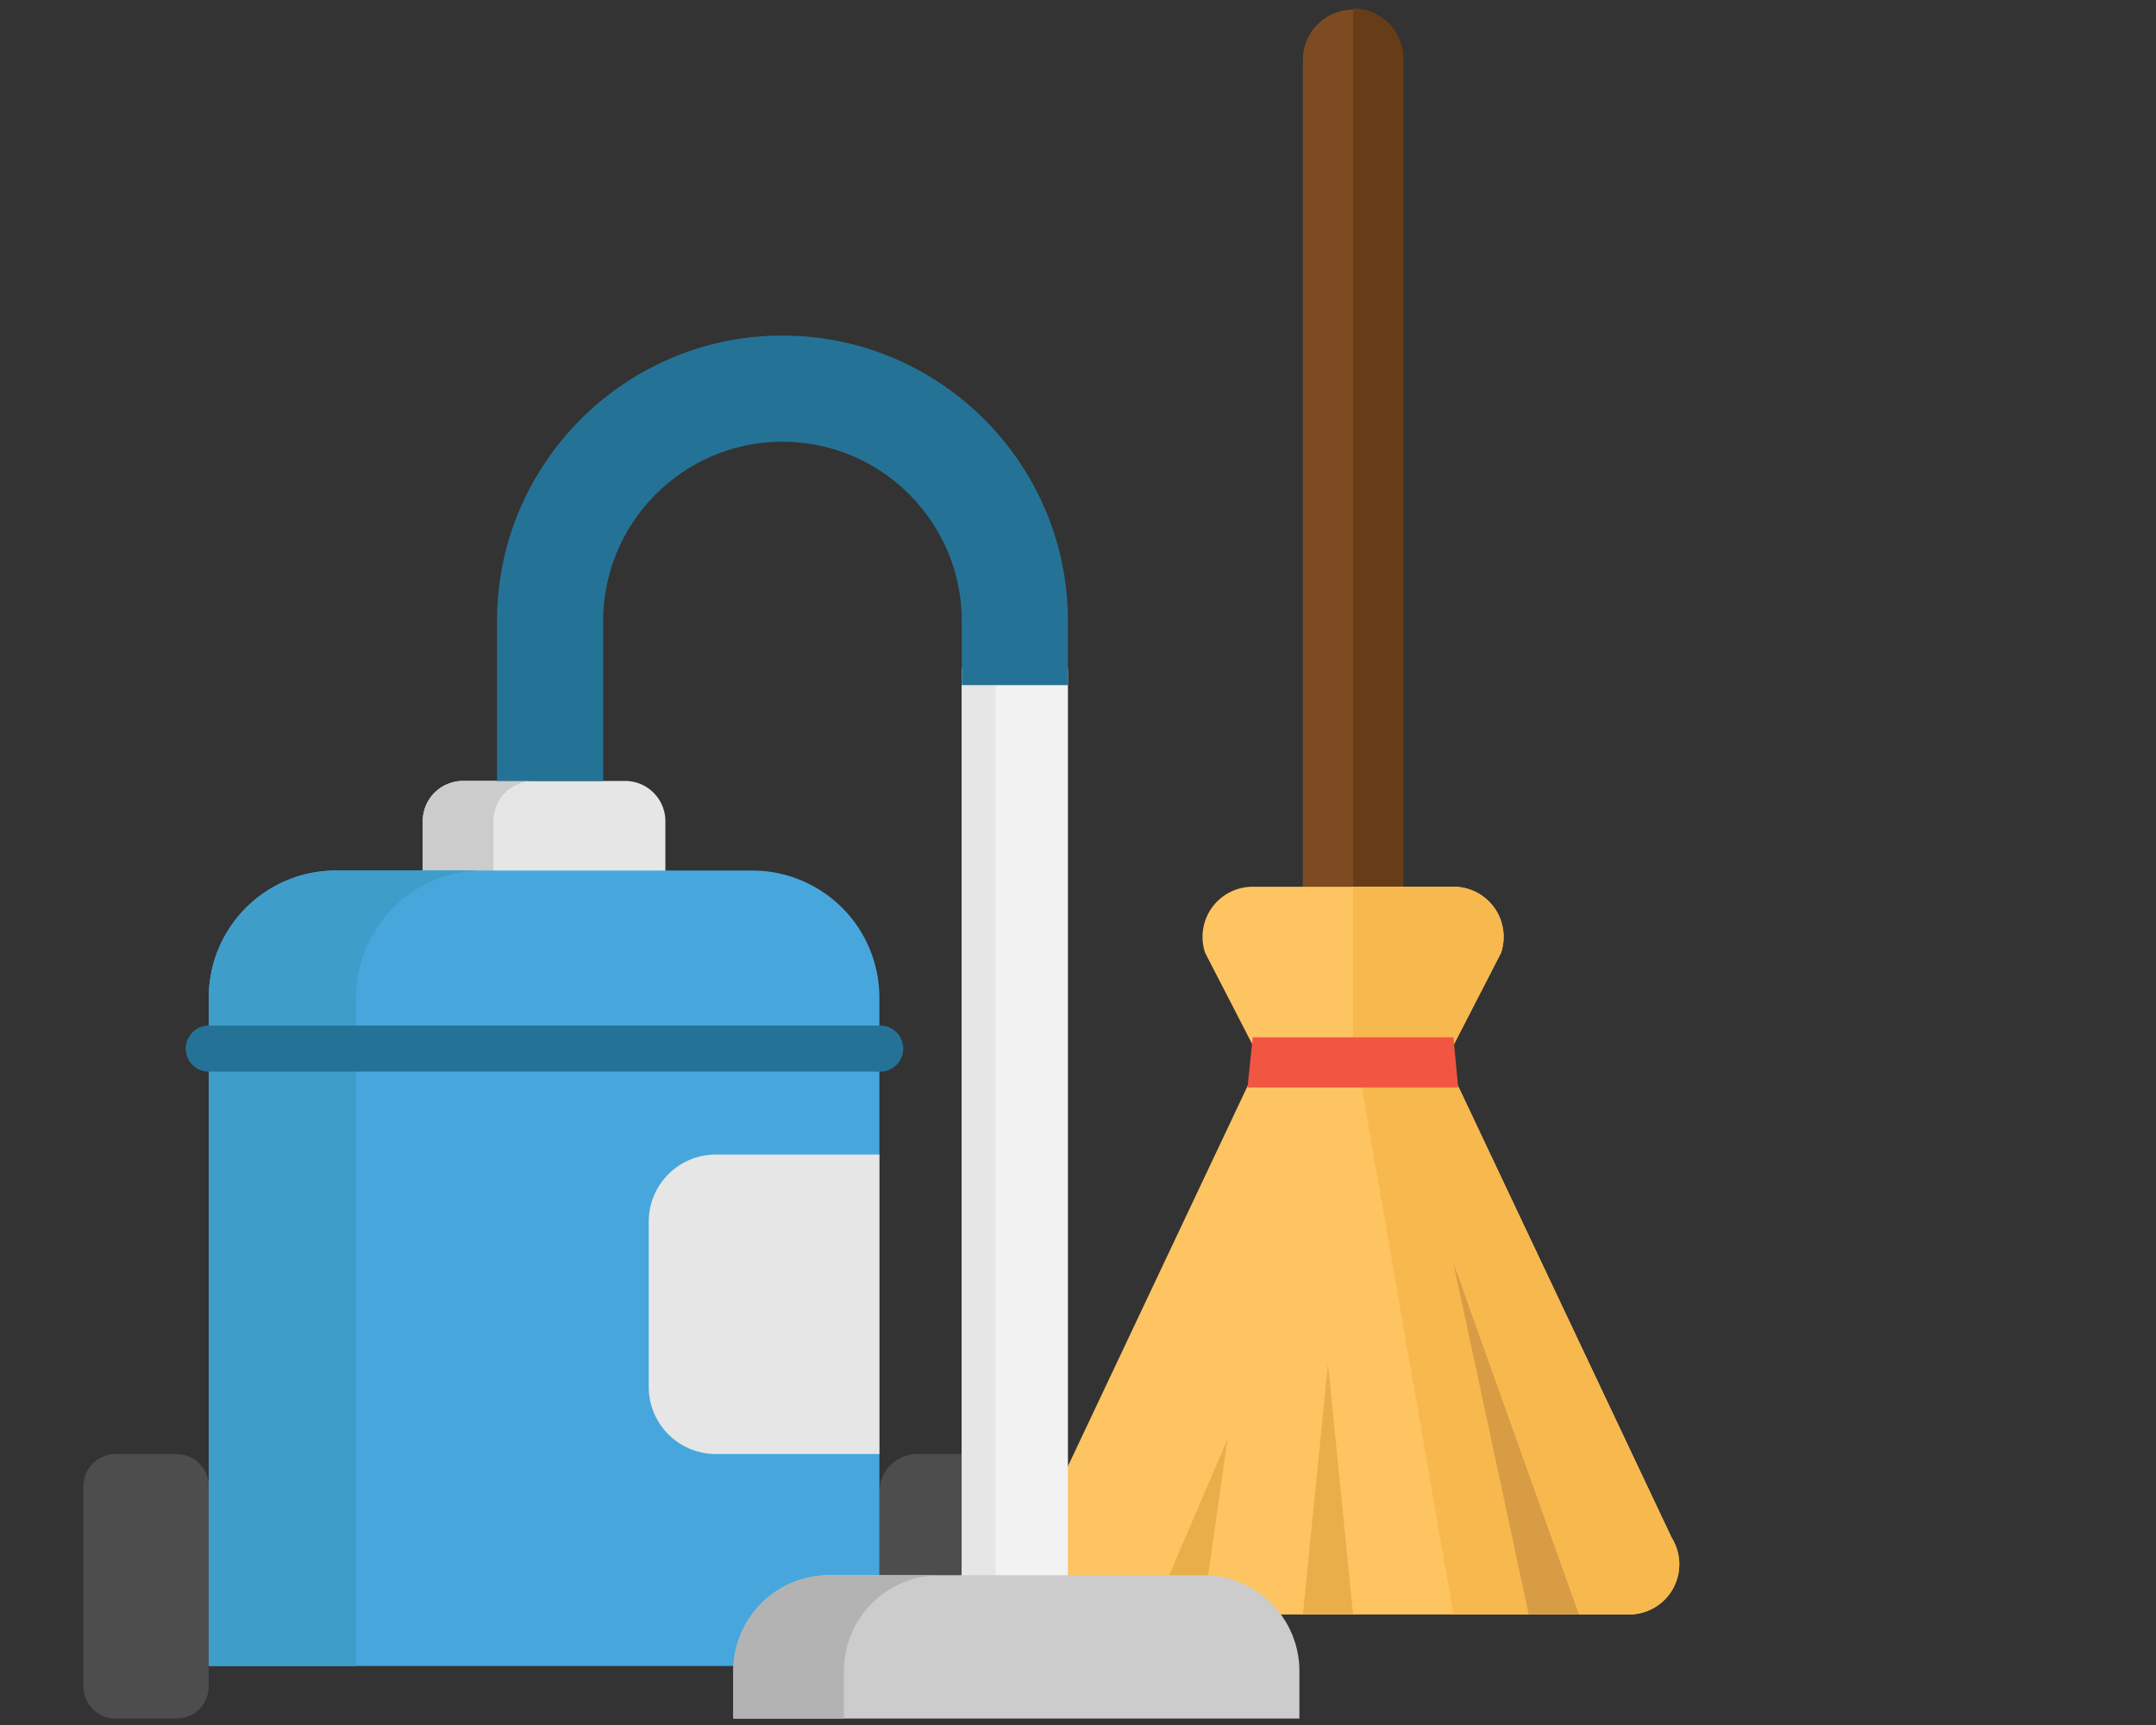
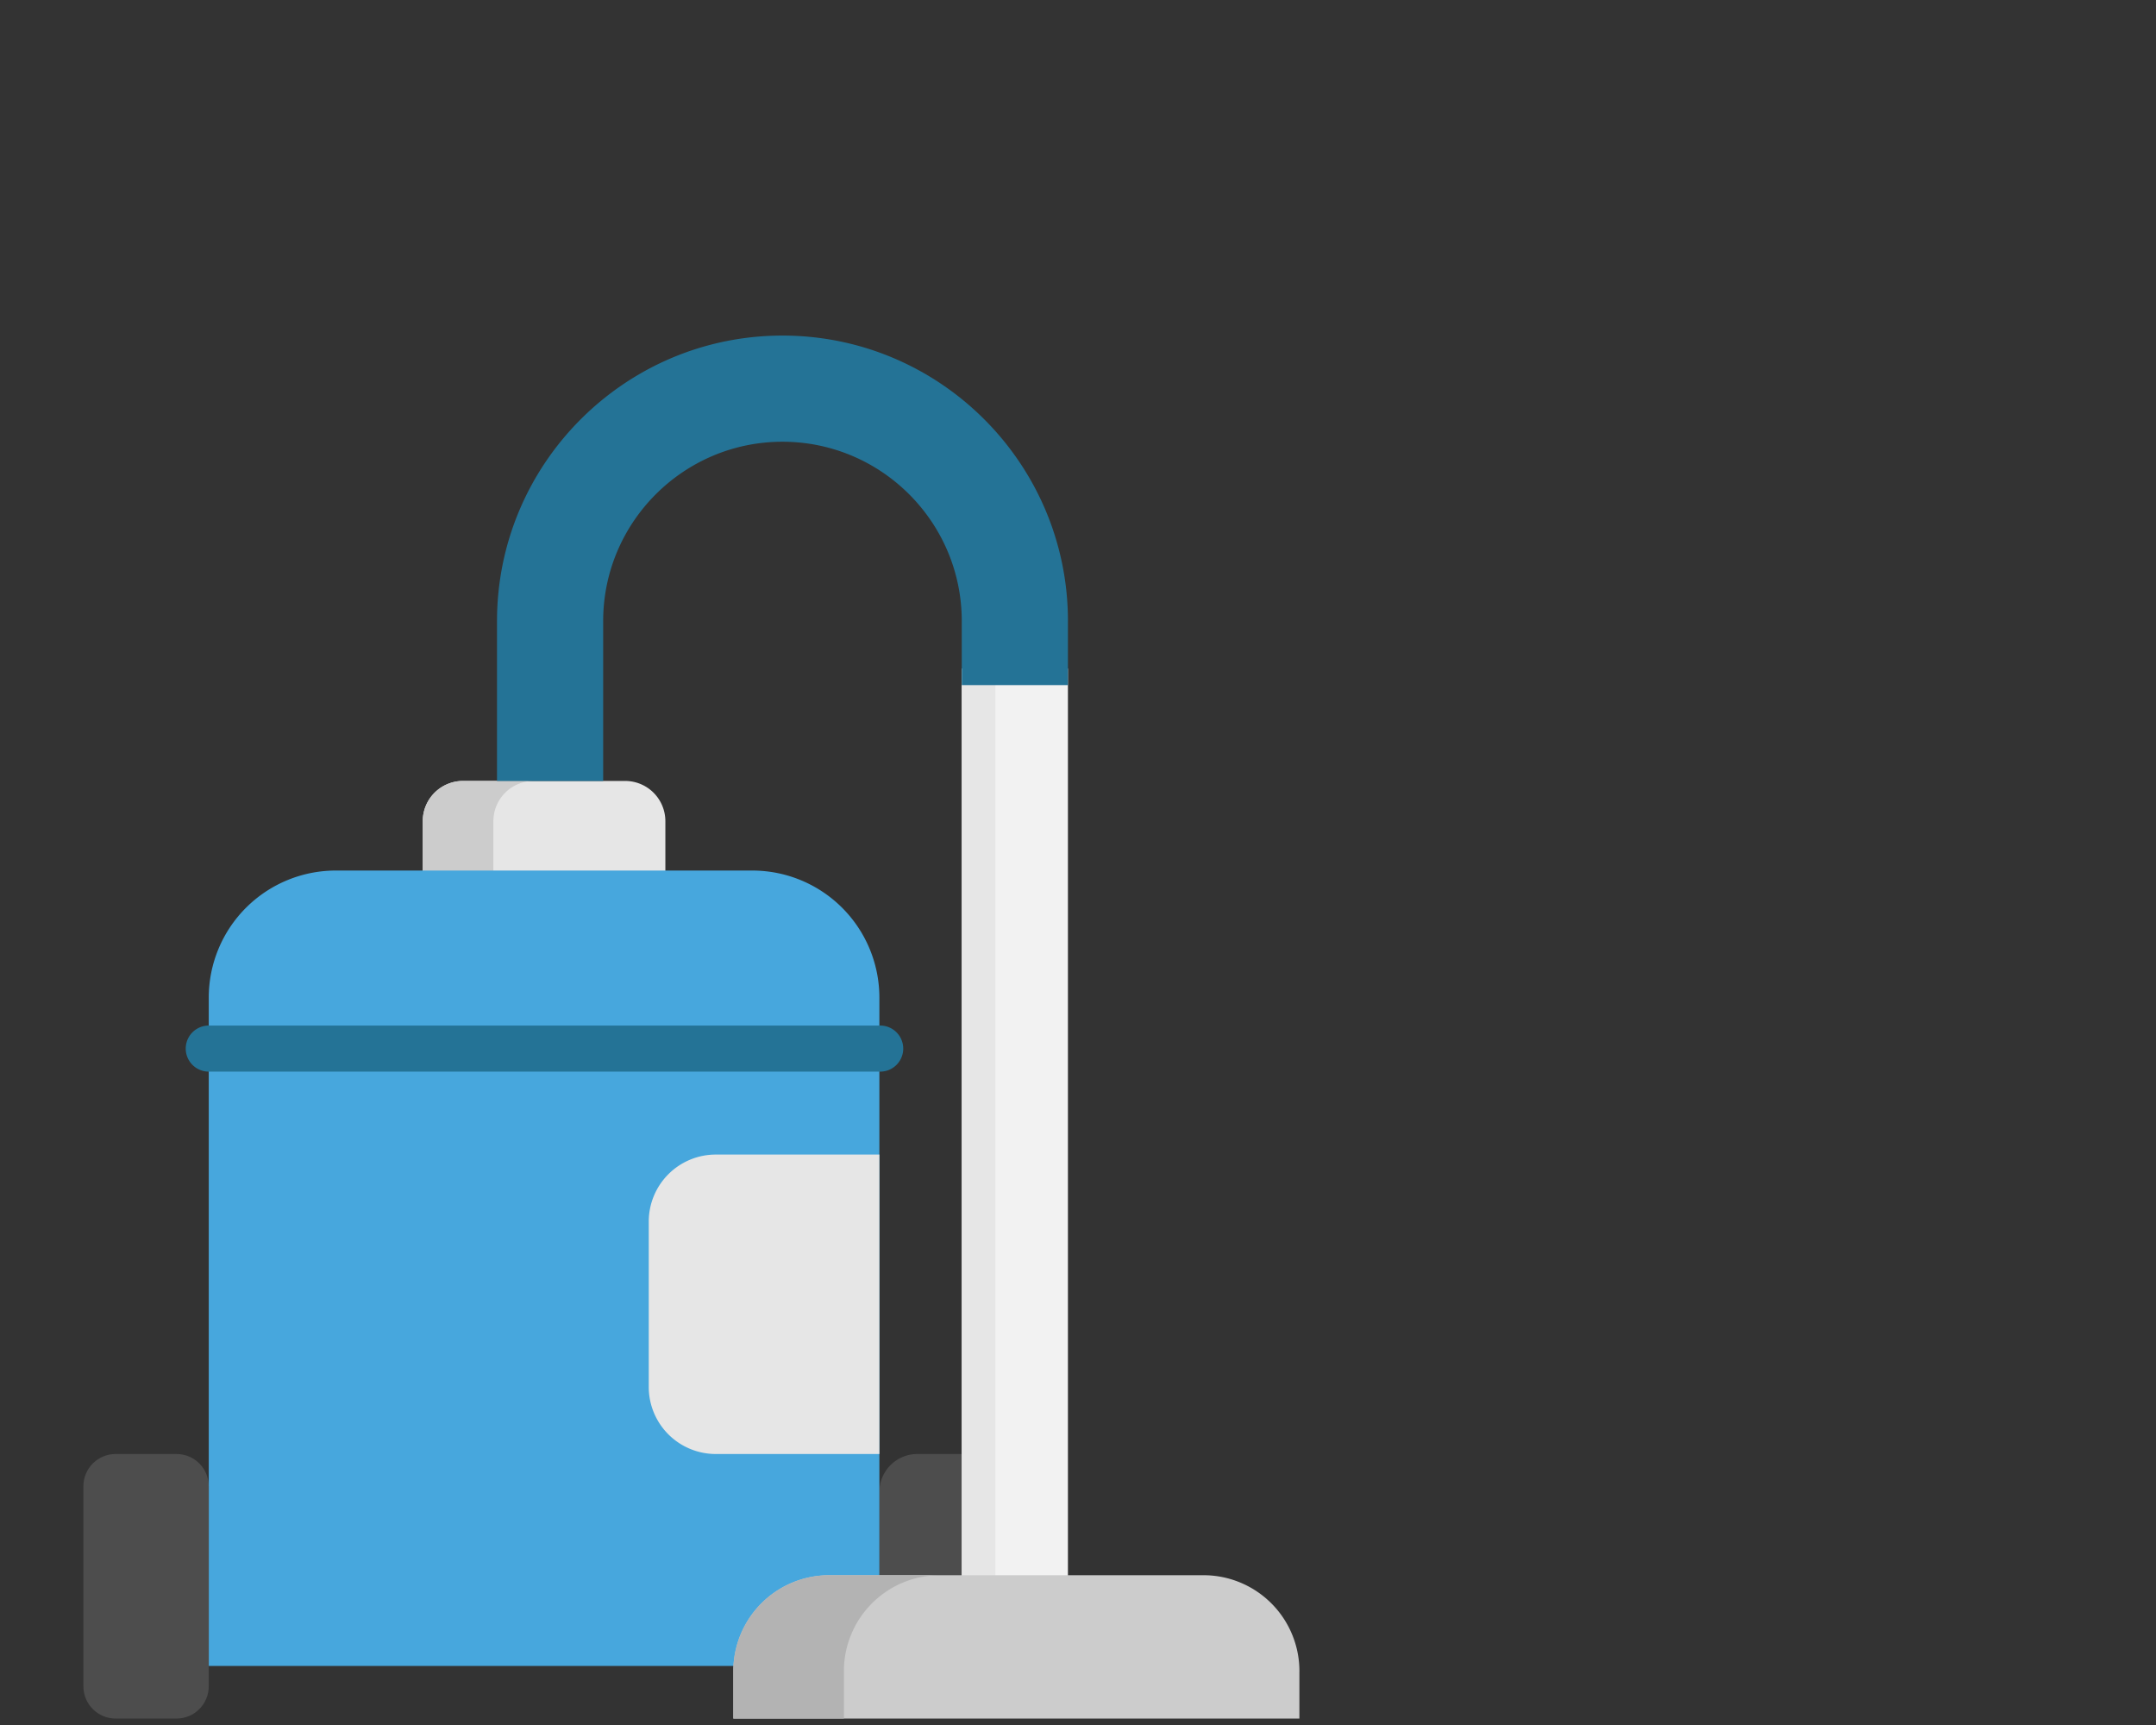
<svg xmlns="http://www.w3.org/2000/svg" width="145" height="116" fill="none">
  <rect width="100%" height="100%" fill="#333333" stroke="none" />
  <g clip-path="url(#prefix__clip0_679_12239)">
    <path d="M91 63.004a3.376 3.376 0 01-3.375-3.375V3.942a3.376 3.376 0 016.75 0v55.687A3.376 3.376 0 0191 63.004z" fill="#7C4B22" />
    <path d="M91.002.567v62.437a3.376 3.376 0 003.373-3.375V3.942A3.376 3.376 0 0091.002.567z" fill="#673D17" />
    <path d="M112.424 103.401L97.239 71.287l3.712-7.214a3.372 3.372 0 00-3.201-4.443h-13.5a3.378 3.378 0 00-2.739 1.4 3.378 3.378 0 00-.462 3.043l3.699 7.172-15.389 32.563a3.375 3.375 0 003.076 4.759h37.129a3.375 3.375 0 002.86-5.166z" fill="#FEC461" />
    <path d="M109.564 108.567a3.375 3.375 0 002.86-5.166L97.239 71.287l3.712-7.214a3.372 3.372 0 00-3.201-4.443H91v10.124l6.75 38.813h11.814z" fill="#F7B84E" />
    <path d="M98.068 73.13l-.318-3.376h-13.5l-.35 3.375h14.168z" fill="#F15642" />
    <path d="M89.313 91.692l-1.688 16.875H91l-1.688-16.875z" fill="#E9AE4A" />
    <path d="M97.75 84.942l8.438 23.625h-3.376L97.75 84.942z" fill="#D89C45" />
    <path d="M82.563 96.754L77.5 108.567h3.375l1.688-11.813z" fill="#E9AE4A" />
  </g>
  <g clip-path="url(#prefix__clip1_679_12239)">
    <path d="M44.749 59.574v-4.352a2.707 2.707 0 00-2.706-2.706H31.137a2.707 2.707 0 00-2.705 2.706v4.352" fill="#E6E6E6" />
    <path d="M35.888 52.516h-4.751a2.707 2.707 0 00-2.705 2.706v4.352h4.75v-4.352a2.707 2.707 0 012.706-2.706z" fill="#CCC" />
    <path d="M59.142 111.332h9.046V97.777h-6.492a2.554 2.554 0 00-2.554 2.554v11.001z" fill="#4D4D4D" />
    <path d="M59.142 105.927v-38.84a8.548 8.548 0 00-8.547-8.546H22.587a8.547 8.547 0 00-8.547 8.547v44.941h35.28" fill="#47A7DD" />
-     <path d="M32.5 58.541h-9.913a8.547 8.547 0 00-8.547 8.547v44.94h9.914v-44.94A8.547 8.547 0 0132.5 58.54z" fill="#3F9EC9" />
    <path d="M71.823 44.956v62.791h-7.14V44.956h7.14z" fill="#F2F2F2" />
    <path d="M66.949 44.956v62.791h-2.266V44.956h2.266z" fill="#E6E6E6" />
    <path d="M71.823 41.765v4.305h-7.14v-4.305c0-6.65-5.41-12.06-12.059-12.06-6.648 0-12.058 5.41-12.058 12.06v10.751h-7.14v-10.75c0-10.586 8.613-19.2 19.198-19.2 10.586 0 19.2 8.614 19.2 19.2zM59.14 72.063h-45.1a1.549 1.549 0 110-3.098h45.1a1.55 1.55 0 110 3.098z" fill="#247396" />
    <path d="M7.775 115.565h4.099c1.196 0 2.165-.97 2.165-2.166V99.942c0-1.196-.97-2.165-2.165-2.165h-4.1c-1.195 0-2.165.97-2.165 2.165V113.4c0 1.196.97 2.166 2.166 2.166z" fill="#4D4D4D" />
    <path d="M48.142 97.777h11V77.64h-11a4.51 4.51 0 00-4.511 4.51v11.117a4.51 4.51 0 004.51 4.51z" fill="#E6E6E6" />
    <path d="M87.39 112.379v3.188H49.32V112.379a6.452 6.452 0 016.452-6.452h25.167a6.452 6.452 0 016.452 6.452z" fill="#CCC" />
-     <path d="M56.755 112.379a6.452 6.452 0 016.452-6.452h-7.436a6.452 6.452 0 00-6.452 6.452V115.567h7.436V112.379z" fill="#B3B3B3" />
+     <path d="M56.755 112.379a6.452 6.452 0 016.452-6.452h-7.436a6.452 6.452 0 00-6.452 6.452V115.567h7.436V112.379" fill="#B3B3B3" />
  </g>
  <defs>
    <clipPath id="prefix__clip0_679_12239">
-       <path fill="#fff" transform="translate(37 .567)" d="M0 0h108v108H0z" />
-     </clipPath>
+       </clipPath>
    <clipPath id="prefix__clip1_679_12239">
      <path fill="#fff" transform="translate(0 22.567)" d="M0 0h93v93H0z" />
    </clipPath>
  </defs>
</svg>